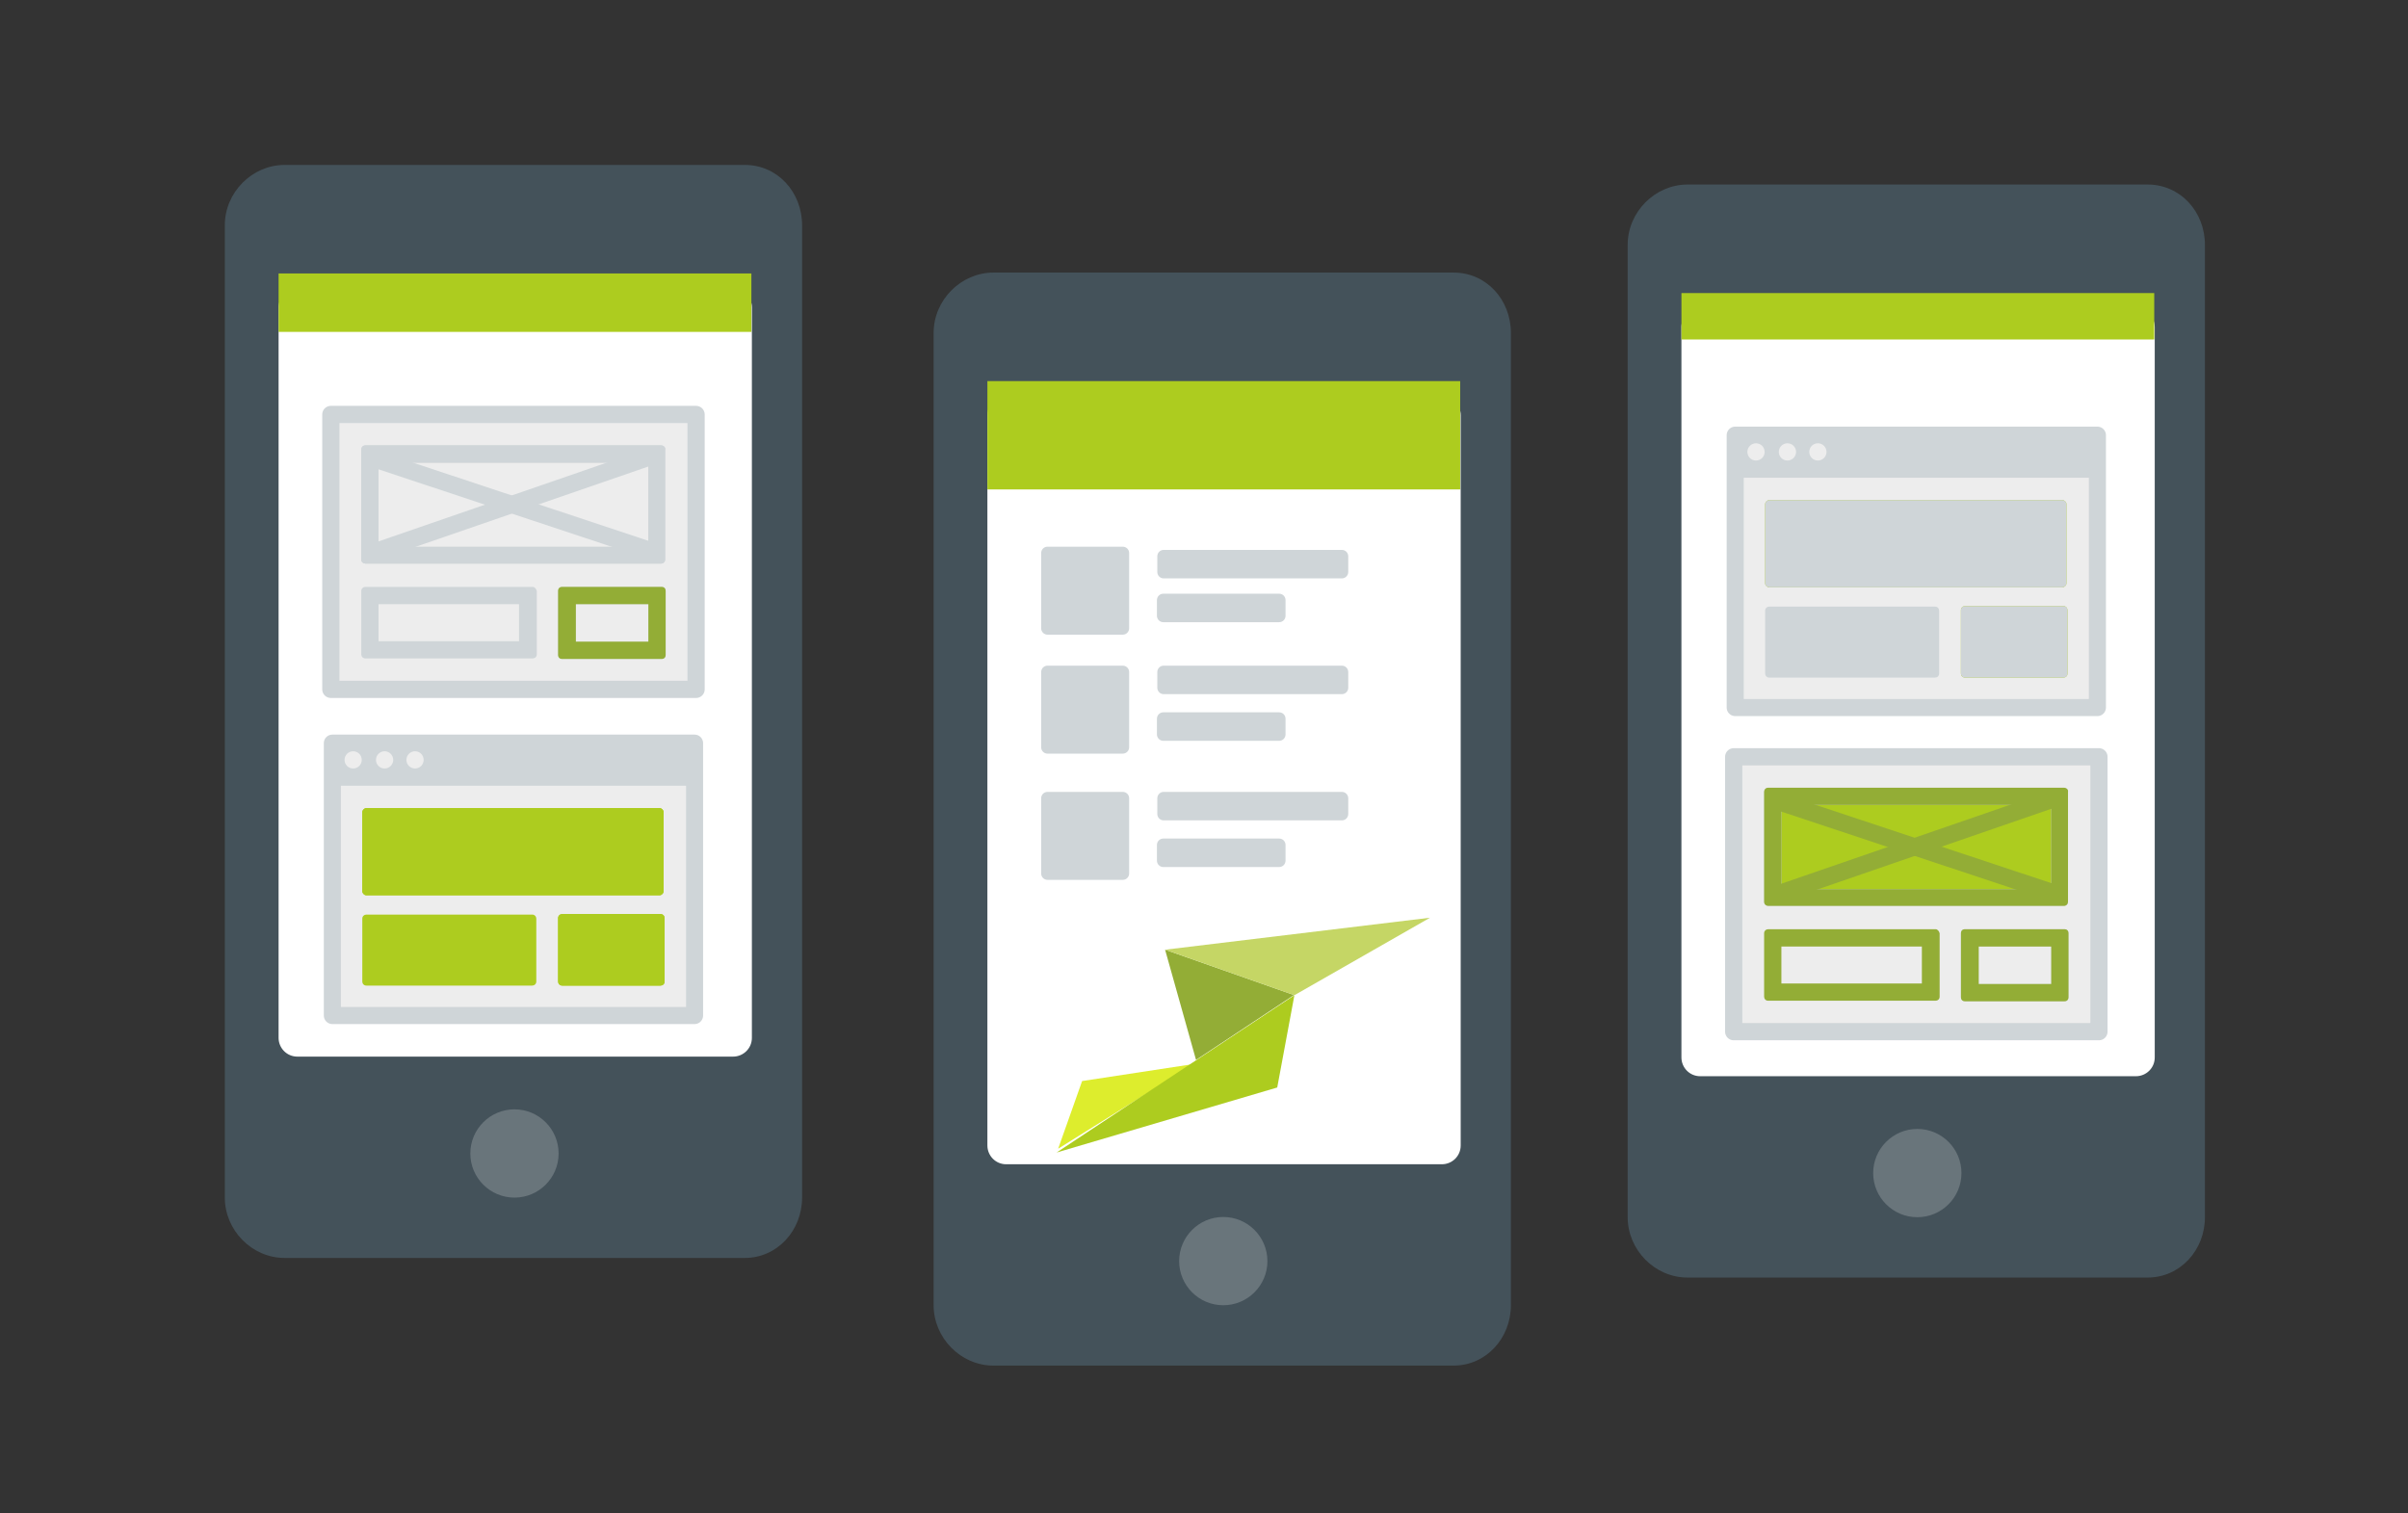
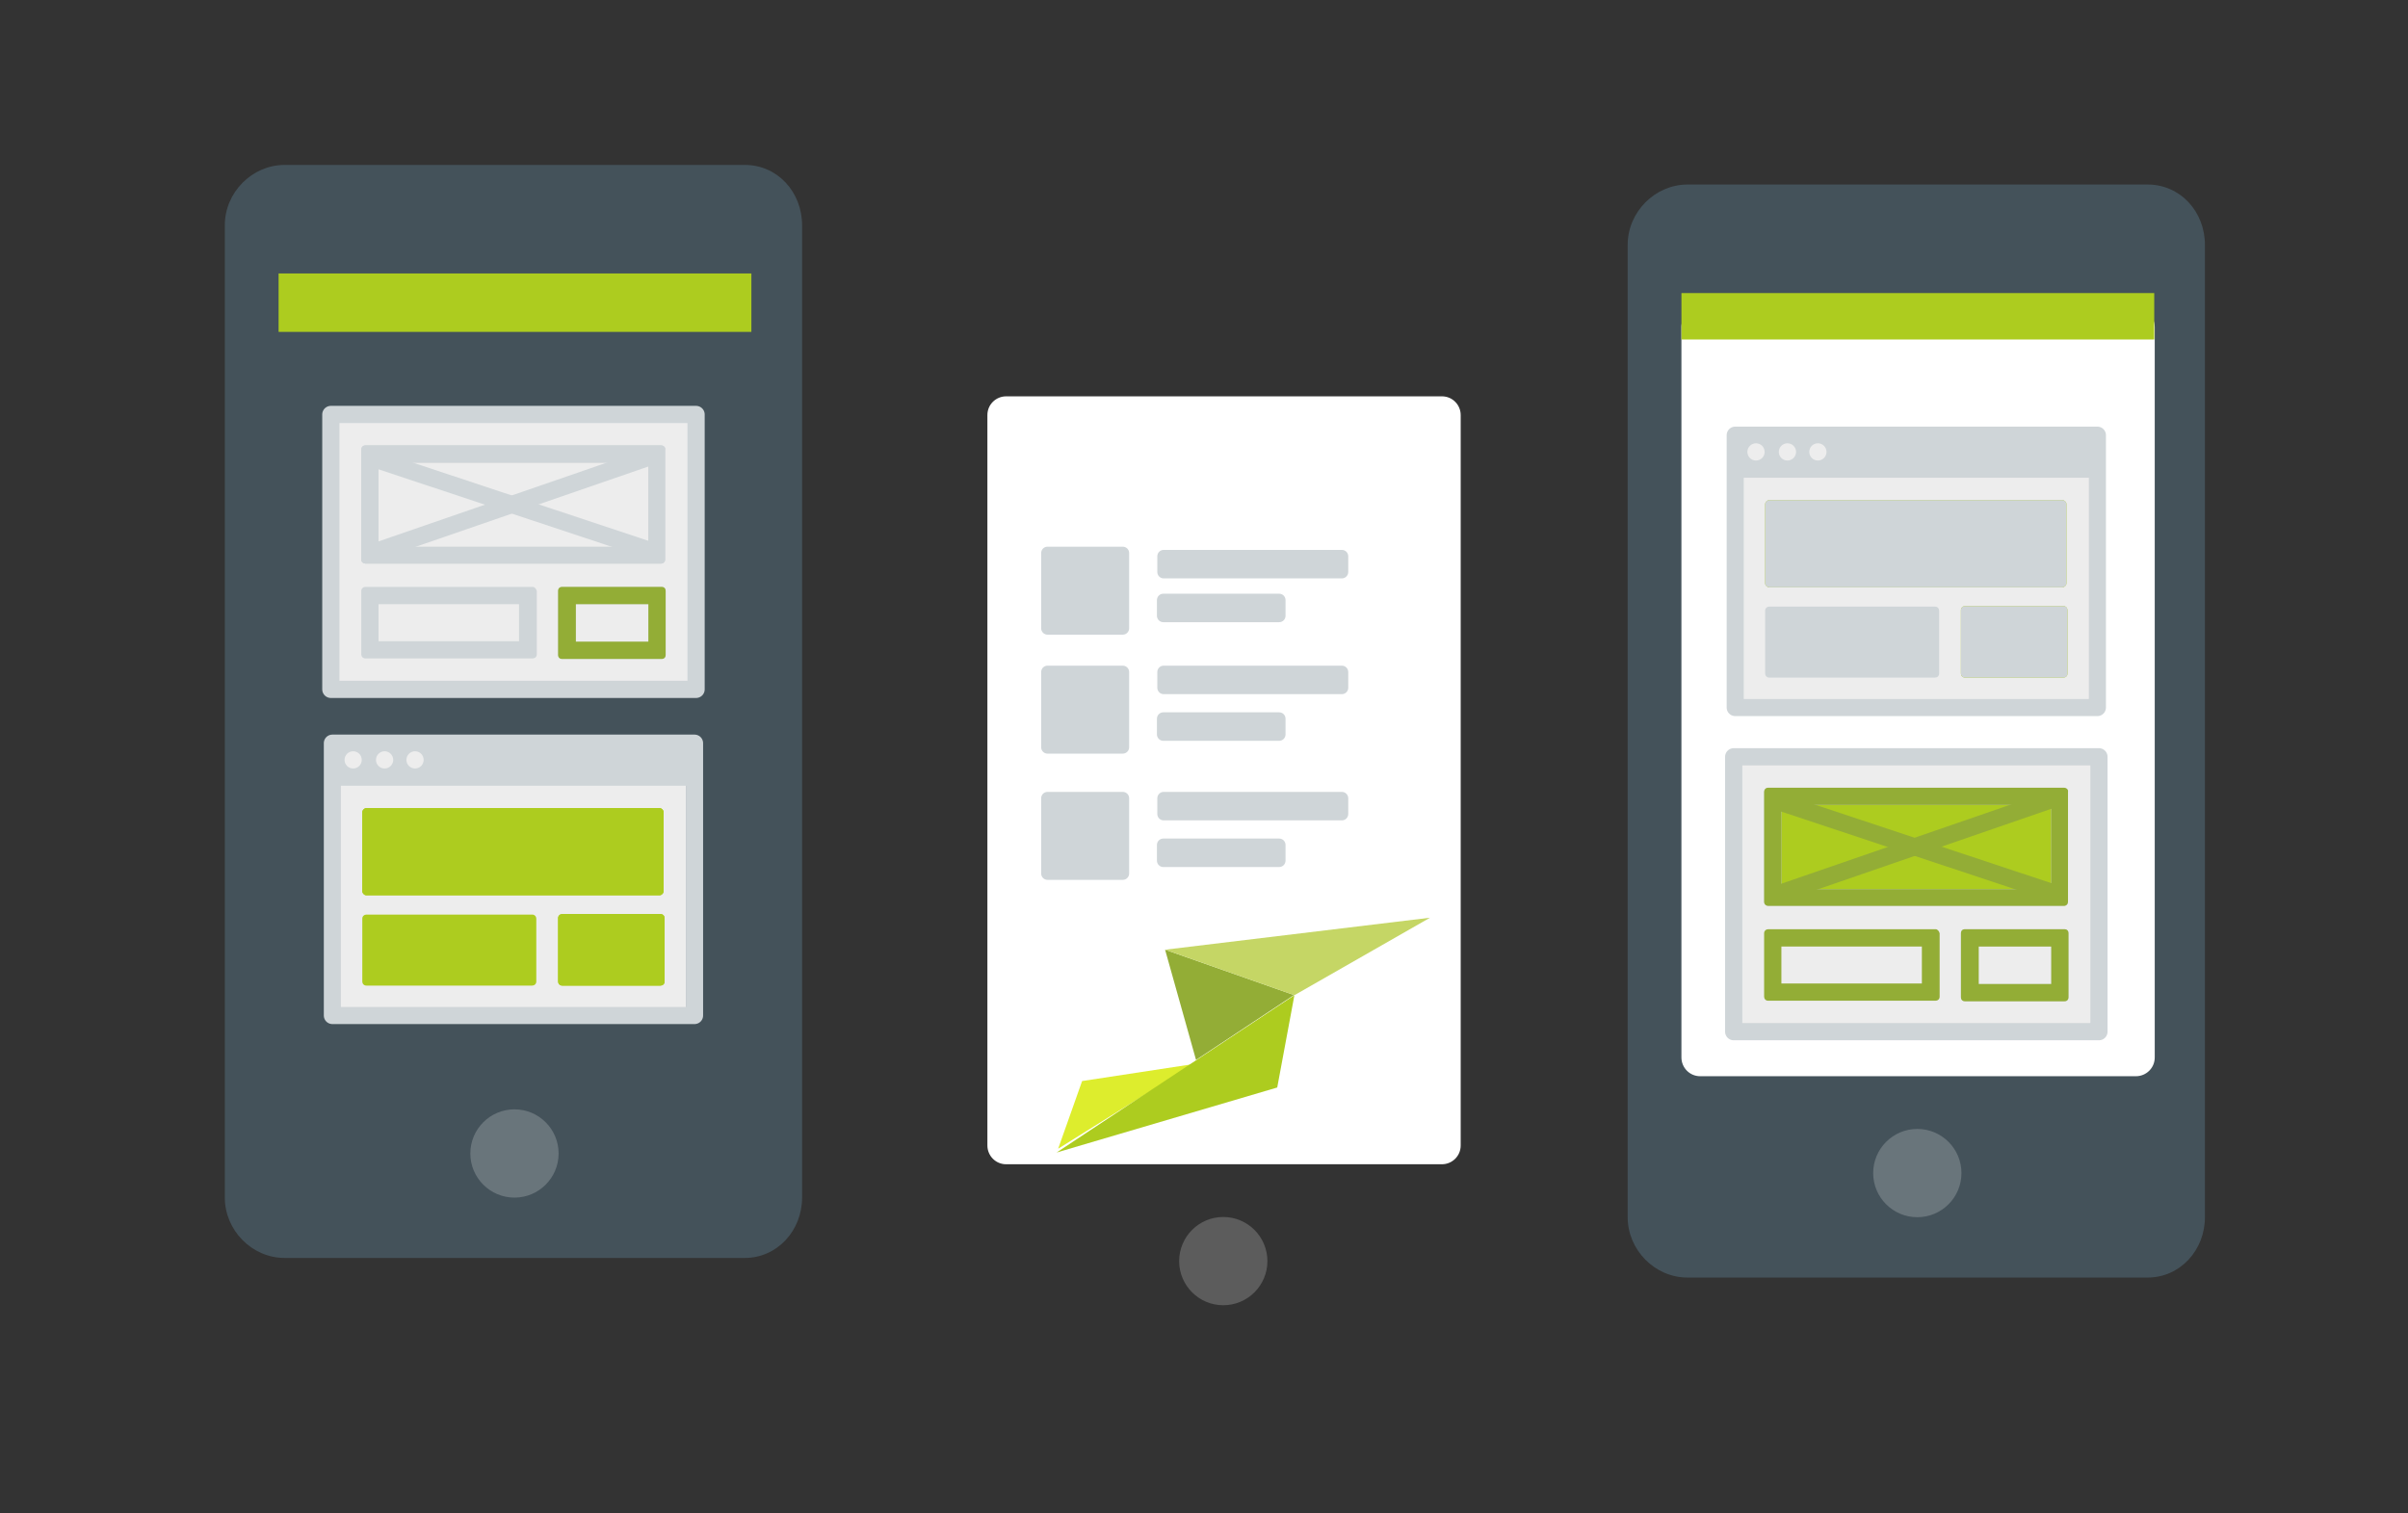
<svg xmlns="http://www.w3.org/2000/svg" version="1.1" id="Layer_1" x="0px" y="0px" width="350px" height="220px" viewBox="0 0 350 220" enable-background="new 0 0 350 220" xml:space="preserve">
  <rect x="0" y="0" width="350" height="220" fill="#333333" stroke="none" />
  <g>
    <g>
      <path fill="#44525A" d="M116.582,174.092c0,4.791-3.611,8.772-8.332,8.772H41.377c-4.792,0-8.7-4.055-8.7-8.772V32.747    c0-4.792,3.983-8.773,8.7-8.773h66.873c4.793,0,8.332,3.981,8.332,8.773V174.092L116.582,174.092z" />
    </g>
    <g>
-       <path fill="#FFFFFF" d="M109.286,44.691c0-1.476-1.181-2.726-2.731-2.726H43.22c-1.475,0-2.729,1.178-2.729,2.726v106.173    c0,1.474,1.181,2.732,2.729,2.732h63.335c1.475,0,2.731-1.181,2.731-2.732V44.691z" />
-     </g>
+       </g>
    <g opacity="0.2">
      <path fill="#FFFFFF" d="M74.779,174.092c-3.54,0-6.417-2.874-6.417-6.414c0-3.539,2.875-6.418,6.417-6.418    c3.54,0,6.414,2.875,6.414,6.418C81.193,171.218,78.318,174.092,74.779,174.092z" />
    </g>
    <rect x="40.493" y="39.751" fill="#ADCC1F" width="68.719" height="8.494" />
  </g>
  <g>
    <rect x="49.34" y="108.396" fill="#EDEDED" width="50.433" height="38.855" />
    <g>
      <rect x="48.088" y="108.028" fill="#CFD5D8" width="53.087" height="6.193" />
      <g>
        <path fill="#ADCC1F" d="M52.659,129.56c0,0.294,0.295,0.587,0.589,0.587h42.618c0.295,0,0.589-0.297,0.589-0.587v-11.507     c0-0.296-0.295-0.588-0.589-0.588H53.248c-0.293,0-0.589,0.295-0.589,0.588V129.56L52.659,129.56z" />
        <path fill="#ADCC1F" d="M52.659,129.56c0,0.294,0.295,0.587,0.589,0.587h42.618c0.295,0,0.589-0.297,0.589-0.587v-11.507     c0-0.296-0.295-0.588-0.589-0.588H53.248c-0.293,0-0.589,0.295-0.589,0.588V129.56L52.659,129.56z" />
      </g>
      <path fill="#ADCC1F" d="M52.659,142.683c0,0.296,0.223,0.589,0.589,0.589H77.36c0.293,0,0.59-0.223,0.59-0.589v-9.143    c0-0.296-0.224-0.59-0.59-0.59H53.248c-0.293,0-0.589,0.223-0.589,0.59V142.683z" />
      <g>
        <path fill="#ADCC1F" d="M81.118,142.683c0,0.296,0.223,0.589,0.59,0.589h14.304c0.297,0,0.589-0.223,0.589-0.589v-9.216     c0-0.297-0.221-0.594-0.589-0.594H81.709c-0.297,0-0.59,0.226-0.59,0.594V142.683L81.118,142.683z" />
        <path fill="#ADCC1F" d="M81.118,142.683c0,0.296,0.223,0.589,0.59,0.589h14.304c0.297,0,0.589-0.223,0.589-0.589v-9.216     c0-0.297-0.221-0.594-0.589-0.594H81.709c-0.297,0-0.59,0.226-0.59,0.594V142.683L81.118,142.683z" />
      </g>
      <rect x="48.308" y="108.028" fill="none" stroke="#CFD5D8" stroke-width="2.483" stroke-linecap="round" stroke-linejoin="round" stroke-miterlimit="10" width="52.645" height="39.596" />
      <ellipse fill="#EDEDED" cx="51.331" cy="110.461" rx="1.253" ry="1.253" />
      <ellipse fill="#EDEDED" cx="55.9" cy="110.461" rx="1.253" ry="1.253" />
      <ellipse fill="#EDEDED" cx="60.325" cy="110.461" rx="1.253" ry="1.253" />
    </g>
  </g>
  <g>
    <rect x="49.118" y="60.618" fill="#EDEDED" width="50.876" height="39.152" />
    <g>
      <g>
        <g>
          <path fill="#CFD5D8" d="M94.242,67.255v12.238H55.019V67.255H94.242 M96.086,64.748H53.101c-0.369,0-0.59,0.293-0.59,0.587      v16.003c0,0.367,0.295,0.586,0.59,0.586h42.985c0.366,0,0.591-0.292,0.591-0.586V65.335      C96.751,65.042,96.452,64.748,96.086,64.748L96.086,64.748z" />
        </g>
        <g>
          <path fill="#CFD5D8" d="M94.242,67.255v12.238H55.019V67.255H94.242 M96.086,64.748H53.101c-0.369,0-0.59,0.293-0.59,0.587      v16.003c0,0.367,0.295,0.586,0.59,0.586h42.985c0.366,0,0.591-0.292,0.591-0.586V65.335      C96.751,65.042,96.452,64.748,96.086,64.748L96.086,64.748z" />
        </g>
        <line fill="none" stroke="#CFD5D8" stroke-width="2.503" stroke-linecap="round" stroke-linejoin="round" stroke-miterlimit="10" x1="53.839" y1="66.516" x2="95.13" y2="80.229" />
        <line fill="none" stroke="#CFD5D8" stroke-width="2.503" stroke-linecap="round" stroke-linejoin="round" stroke-miterlimit="10" x1="54.429" y1="80.229" x2="94.17" y2="66.516" />
      </g>
      <g>
        <path fill="#CFD5D8" d="M75.44,87.827v5.383h-20.42v-5.383H75.44 M77.432,85.317H53.101c-0.295,0-0.59,0.222-0.59,0.59v9.218     c0,0.297,0.221,0.587,0.59,0.587h24.332c0.295,0,0.589-0.22,0.589-0.587v-9.218C77.95,85.614,77.726,85.317,77.432,85.317     L77.432,85.317z" />
      </g>
      <g>
        <g>
          <path fill="#CFD5D8" d="M94.242,87.827v5.454H83.699v-5.454H94.242 M96.159,85.317h-14.45c-0.368,0-0.59,0.222-0.59,0.59v9.289      c0,0.368,0.223,0.594,0.59,0.594h14.45c0.37,0,0.592-0.226,0.592-0.594v-9.289C96.751,85.54,96.529,85.317,96.159,85.317      L96.159,85.317z" />
        </g>
        <g>
          <path fill="#93AD36" d="M94.242,87.827v5.454H83.699v-5.454H94.242 M96.159,85.317h-14.45c-0.368,0-0.59,0.222-0.59,0.59v9.289      c0,0.368,0.223,0.594,0.59,0.594h14.45c0.37,0,0.592-0.226,0.592-0.594v-9.289C96.751,85.54,96.529,85.317,96.159,85.317      L96.159,85.317z" />
        </g>
      </g>
      <rect x="48.088" y="60.25" fill="none" stroke="#CFD5D8" stroke-width="2.503" stroke-linecap="round" stroke-linejoin="round" stroke-miterlimit="10" width="53.087" height="39.96" />
    </g>
  </g>
  <g>
    <g>
      <path fill="#44525A" d="M320.485,176.942c0,4.791-3.611,8.772-8.331,8.772h-66.873c-4.793,0-8.701-4.055-8.701-8.772V35.598    c0-4.792,3.983-8.773,8.701-8.773h66.873c4.793,0,8.331,3.981,8.331,8.773V176.942L320.485,176.942z" />
    </g>
    <g>
      <path fill="#FFFFFF" d="M313.189,47.542c0-1.476-1.181-2.726-2.731-2.726h-63.335c-1.475,0-2.729,1.178-2.729,2.726v106.172    c0,1.475,1.182,2.732,2.729,2.732h63.335c1.475,0,2.731-1.18,2.731-2.732V47.542z" />
    </g>
    <g opacity="0.2">
      <path fill="#FFFFFF" d="M278.681,176.942c-3.539,0-6.416-2.874-6.416-6.414c0-3.539,2.875-6.418,6.416-6.418    c3.54,0,6.415,2.875,6.415,6.418C285.096,174.068,282.221,176.942,278.681,176.942z" />
    </g>
    <rect x="244.396" y="42.603" fill="#ADCC1F" width="68.719" height="6.747" />
  </g>
  <g>
    <rect x="253.243" y="63.626" fill="#EDEDED" width="50.433" height="38.854" />
    <g>
      <rect x="251.991" y="63.259" fill="#CFD5D8" width="53.087" height="6.193" />
      <g>
        <path fill="#ADCC1F" d="M256.562,84.79c0,0.294,0.295,0.587,0.589,0.587h42.617c0.296,0,0.589-0.296,0.589-0.587V73.284     c0-0.296-0.296-0.588-0.589-0.588h-42.617c-0.294,0-0.589,0.295-0.589,0.588V84.79L256.562,84.79z" />
        <path fill="#CFD5D8" d="M256.562,84.79c0,0.294,0.295,0.587,0.589,0.587h42.617c0.296,0,0.589-0.296,0.589-0.587V73.284     c0-0.296-0.296-0.588-0.589-0.588h-42.617c-0.294,0-0.589,0.295-0.589,0.588V84.79L256.562,84.79z" />
      </g>
      <path fill="#CFD5D8" d="M256.562,97.913c0,0.295,0.223,0.588,0.589,0.588h24.111c0.294,0,0.591-0.221,0.591-0.588v-9.142    c0-0.296-0.225-0.59-0.591-0.59h-24.111c-0.294,0-0.589,0.222-0.589,0.59V97.913z" />
      <g>
        <path fill="#ADCC1F" d="M285.021,97.913c0,0.295,0.223,0.588,0.591,0.588h14.304c0.297,0,0.589-0.221,0.589-0.588v-9.216     c0-0.296-0.222-0.594-0.589-0.594h-14.304c-0.297,0-0.591,0.226-0.591,0.594V97.913L285.021,97.913z" />
        <path fill="#CFD5D8" d="M285.021,97.913c0,0.295,0.223,0.588,0.591,0.588h14.304c0.297,0,0.589-0.221,0.589-0.588v-9.216     c0-0.296-0.222-0.594-0.589-0.594h-14.304c-0.297,0-0.591,0.226-0.591,0.594V97.913L285.021,97.913z" />
      </g>
      <rect x="252.21" y="63.259" fill="none" stroke="#CFD5D8" stroke-width="2.483" stroke-linecap="round" stroke-linejoin="round" stroke-miterlimit="10" width="52.645" height="39.595" />
      <ellipse fill="#EDEDED" cx="255.234" cy="65.692" rx="1.254" ry="1.254" />
      <ellipse fill="#EDEDED" cx="259.803" cy="65.692" rx="1.254" ry="1.254" />
      <ellipse fill="#EDEDED" cx="264.228" cy="65.692" rx="1.254" ry="1.254" />
    </g>
  </g>
  <g>
    <rect x="253.021" y="110.379" fill="#EDEDED" width="50.876" height="39.15" />
    <g>
      <g>
        <g>
          <path fill="#ADCC1F" d="M256.749,129.988c0,0.344,0.295,0.686,0.59,0.686h42.617c0.295,0,0.589-0.346,0.589-0.686v-13.432      c0-0.346-0.295-0.687-0.589-0.687h-42.617c-0.295,0-0.59,0.345-0.59,0.687V129.988L256.749,129.988z" />
          <path fill="#ADCC1F" d="M256.749,129.988c0,0.344,0.295,0.686,0.59,0.686h42.617c0.295,0,0.589-0.346,0.589-0.686v-13.432      c0-0.346-0.295-0.687-0.589-0.687h-42.617c-0.295,0-0.59,0.345-0.59,0.687V129.988L256.749,129.988z" />
        </g>
        <g>
          <path fill="#CFD5D8" d="M298.146,117.016v12.237h-39.224v-12.237H298.146 M299.99,114.509h-42.986      c-0.369,0-0.59,0.293-0.59,0.586v16.004c0,0.367,0.295,0.586,0.59,0.586h42.986c0.366,0,0.591-0.293,0.591-0.586v-16.004      C300.654,114.802,300.356,114.509,299.99,114.509L299.99,114.509z" />
        </g>
        <g>
          <path fill="#93AD36" d="M298.146,117.016v12.237h-39.224v-12.237H298.146 M299.99,114.509h-42.986      c-0.369,0-0.59,0.293-0.59,0.586v16.004c0,0.367,0.295,0.586,0.59,0.586h42.986c0.366,0,0.591-0.293,0.591-0.586v-16.004      C300.654,114.802,300.356,114.509,299.99,114.509L299.99,114.509z" />
        </g>
        <line fill="none" stroke="#93AD36" stroke-width="2.503" stroke-linecap="round" stroke-linejoin="round" stroke-miterlimit="10" x1="257.741" y1="116.275" x2="299.032" y2="129.989" />
        <line fill="none" stroke="#93AD36" stroke-width="2.503" stroke-linecap="round" stroke-linejoin="round" stroke-miterlimit="10" x1="258.331" y1="129.989" x2="298.073" y2="116.275" />
      </g>
      <g>
        <path fill="#93AD36" d="M279.343,137.588v5.381h-20.421v-5.381H279.343 M281.335,135.078h-24.332c-0.295,0-0.59,0.222-0.59,0.59     v9.218c0,0.298,0.221,0.587,0.59,0.587h24.332c0.295,0,0.589-0.22,0.589-0.587v-9.218     C281.853,135.373,281.628,135.078,281.335,135.078L281.335,135.078z" />
      </g>
      <g>
        <g>
          <path fill="#CFD5D8" d="M298.146,137.588v5.453h-10.543v-5.453H298.146 M300.061,135.078h-14.449      c-0.368,0-0.591,0.222-0.591,0.59v9.29c0,0.366,0.223,0.593,0.591,0.593h14.449c0.37,0,0.593-0.227,0.593-0.593v-9.29      C300.654,135.3,300.431,135.078,300.061,135.078L300.061,135.078z" />
        </g>
        <g>
          <path fill="#93AD36" d="M298.146,137.588v5.453h-10.543v-5.453H298.146 M300.061,135.078h-14.449      c-0.368,0-0.591,0.222-0.591,0.59v9.29c0,0.366,0.223,0.593,0.591,0.593h14.449c0.37,0,0.593-0.227,0.593-0.593v-9.29      C300.654,135.3,300.431,135.078,300.061,135.078L300.061,135.078z" />
        </g>
      </g>
      <rect x="251.991" y="110.012" fill="none" stroke="#CFD5D8" stroke-width="2.503" stroke-linecap="round" stroke-linejoin="round" stroke-miterlimit="10" width="53.087" height="39.959" />
    </g>
  </g>
  <g>
    <g>
-       <path fill="#44525A" d="M219.607,189.74c0,4.791-3.612,8.772-8.332,8.772h-66.873c-4.793,0-8.7-4.056-8.7-8.772V48.396    c0-4.792,3.982-8.773,8.7-8.773h66.873c4.794,0,8.332,3.981,8.332,8.773V189.74L219.607,189.74z" />
-     </g>
+       </g>
    <g>
      <path fill="#FFFFFF" d="M212.31,60.34c0-1.476-1.181-2.726-2.73-2.726h-63.336c-1.475,0-2.728,1.178-2.728,2.726v106.173    c0,1.474,1.181,2.731,2.728,2.731h63.336c1.474,0,2.73-1.18,2.73-2.731V60.34z" />
    </g>
    <g opacity="0.2">
      <path fill="#FFFFFF" d="M177.802,189.74c-3.539,0-6.415-2.874-6.415-6.414s2.874-6.418,6.415-6.418    c3.54,0,6.415,2.875,6.415,6.418C184.217,186.866,181.342,189.74,177.802,189.74z" />
    </g>
-     <rect x="143.517" y="55.4" fill="#ADCC1F" width="68.72" height="15.747" />
  </g>
  <g id="Icon_SZ">
    <polygon fill="#93AD36" points="173.841,154.076 188.075,144.644 169.344,138.055  " />
    <path fill="#C5D665" d="M169.344,138.055l18.796,6.616c6.571-3.756,13.14-7.511,19.71-11.266   C195.015,134.955,182.179,136.505,169.344,138.055z" />
    <path fill="#DDED2D" d="M153.801,166.985l3.483-9.836l16.259-2.483L153.801,166.985z" />
    <polyline fill="#ADCC1F" points="153.576,167.538 185.644,158.086 188.14,144.671  " />
  </g>
  <path fill="#CFD5D8" d="M164.121,80.4c0-0.517-0.414-0.931-0.932-0.931h-10.927c-0.518,0-0.931,0.415-0.931,0.931v10.928  c0,0.517,0.414,0.932,0.931,0.932h10.927c0.518,0,0.932-0.415,0.932-0.932V80.4z" />
  <path fill="#CFD5D8" d="M195.966,80.867c0-0.517-0.415-0.931-0.932-0.931h-25.89c-0.519,0-0.931,0.415-0.931,0.931v2.279  c0,0.517,0.412,0.933,0.931,0.933h25.89c0.517,0,0.932-0.416,0.932-0.933V80.867z" />
  <path fill="#CFD5D8" d="M186.851,87.237c0-0.519-0.413-0.932-0.93-0.932h-16.83c-0.518,0-0.932,0.413-0.932,0.932v2.279  c0,0.517,0.415,0.931,0.932,0.931h16.83c0.518,0,0.93-0.415,0.93-0.931V87.237z" />
  <path fill="#CFD5D8" d="M164.121,97.697c0-0.52-0.414-0.933-0.932-0.933h-10.927c-0.518,0-0.931,0.414-0.931,0.933v10.925  c0,0.518,0.414,0.932,0.931,0.932h10.927c0.518,0,0.932-0.414,0.932-0.932V97.697z" />
  <path fill="#CFD5D8" d="M195.966,97.697c0-0.52-0.415-0.933-0.932-0.933h-25.89c-0.519,0-0.931,0.414-0.931,0.933v2.276  c0,0.519,0.412,0.934,0.931,0.934h25.89c0.517,0,0.932-0.415,0.932-0.934V97.697z" />
  <path fill="#CFD5D8" d="M186.851,104.48c0-0.519-0.413-0.934-0.93-0.934h-16.83c-0.518,0-0.932,0.415-0.932,0.934v2.277  c0,0.518,0.415,0.934,0.932,0.934h16.83c0.518,0,0.93-0.416,0.93-0.934V104.48z" />
  <path fill="#CFD5D8" d="M164.121,116.047c0-0.521-0.414-0.933-0.932-0.933h-10.927c-0.518,0-0.931,0.413-0.931,0.933v10.925  c0,0.518,0.414,0.932,0.931,0.932h10.927c0.518,0,0.932-0.414,0.932-0.932V116.047z" />
  <path fill="#CFD5D8" d="M195.966,116.047c0-0.521-0.415-0.933-0.932-0.933h-25.89c-0.519,0-0.931,0.413-0.931,0.933v2.276  c0,0.519,0.412,0.933,0.931,0.933h25.89c0.517,0,0.932-0.414,0.932-0.933V116.047z" />
  <path fill="#CFD5D8" d="M186.851,122.83c0-0.52-0.413-0.934-0.93-0.934h-16.83c-0.518,0-0.932,0.414-0.932,0.934v2.276  c0,0.519,0.415,0.934,0.932,0.934h16.83c0.518,0,0.93-0.415,0.93-0.934V122.83z" />
</svg>